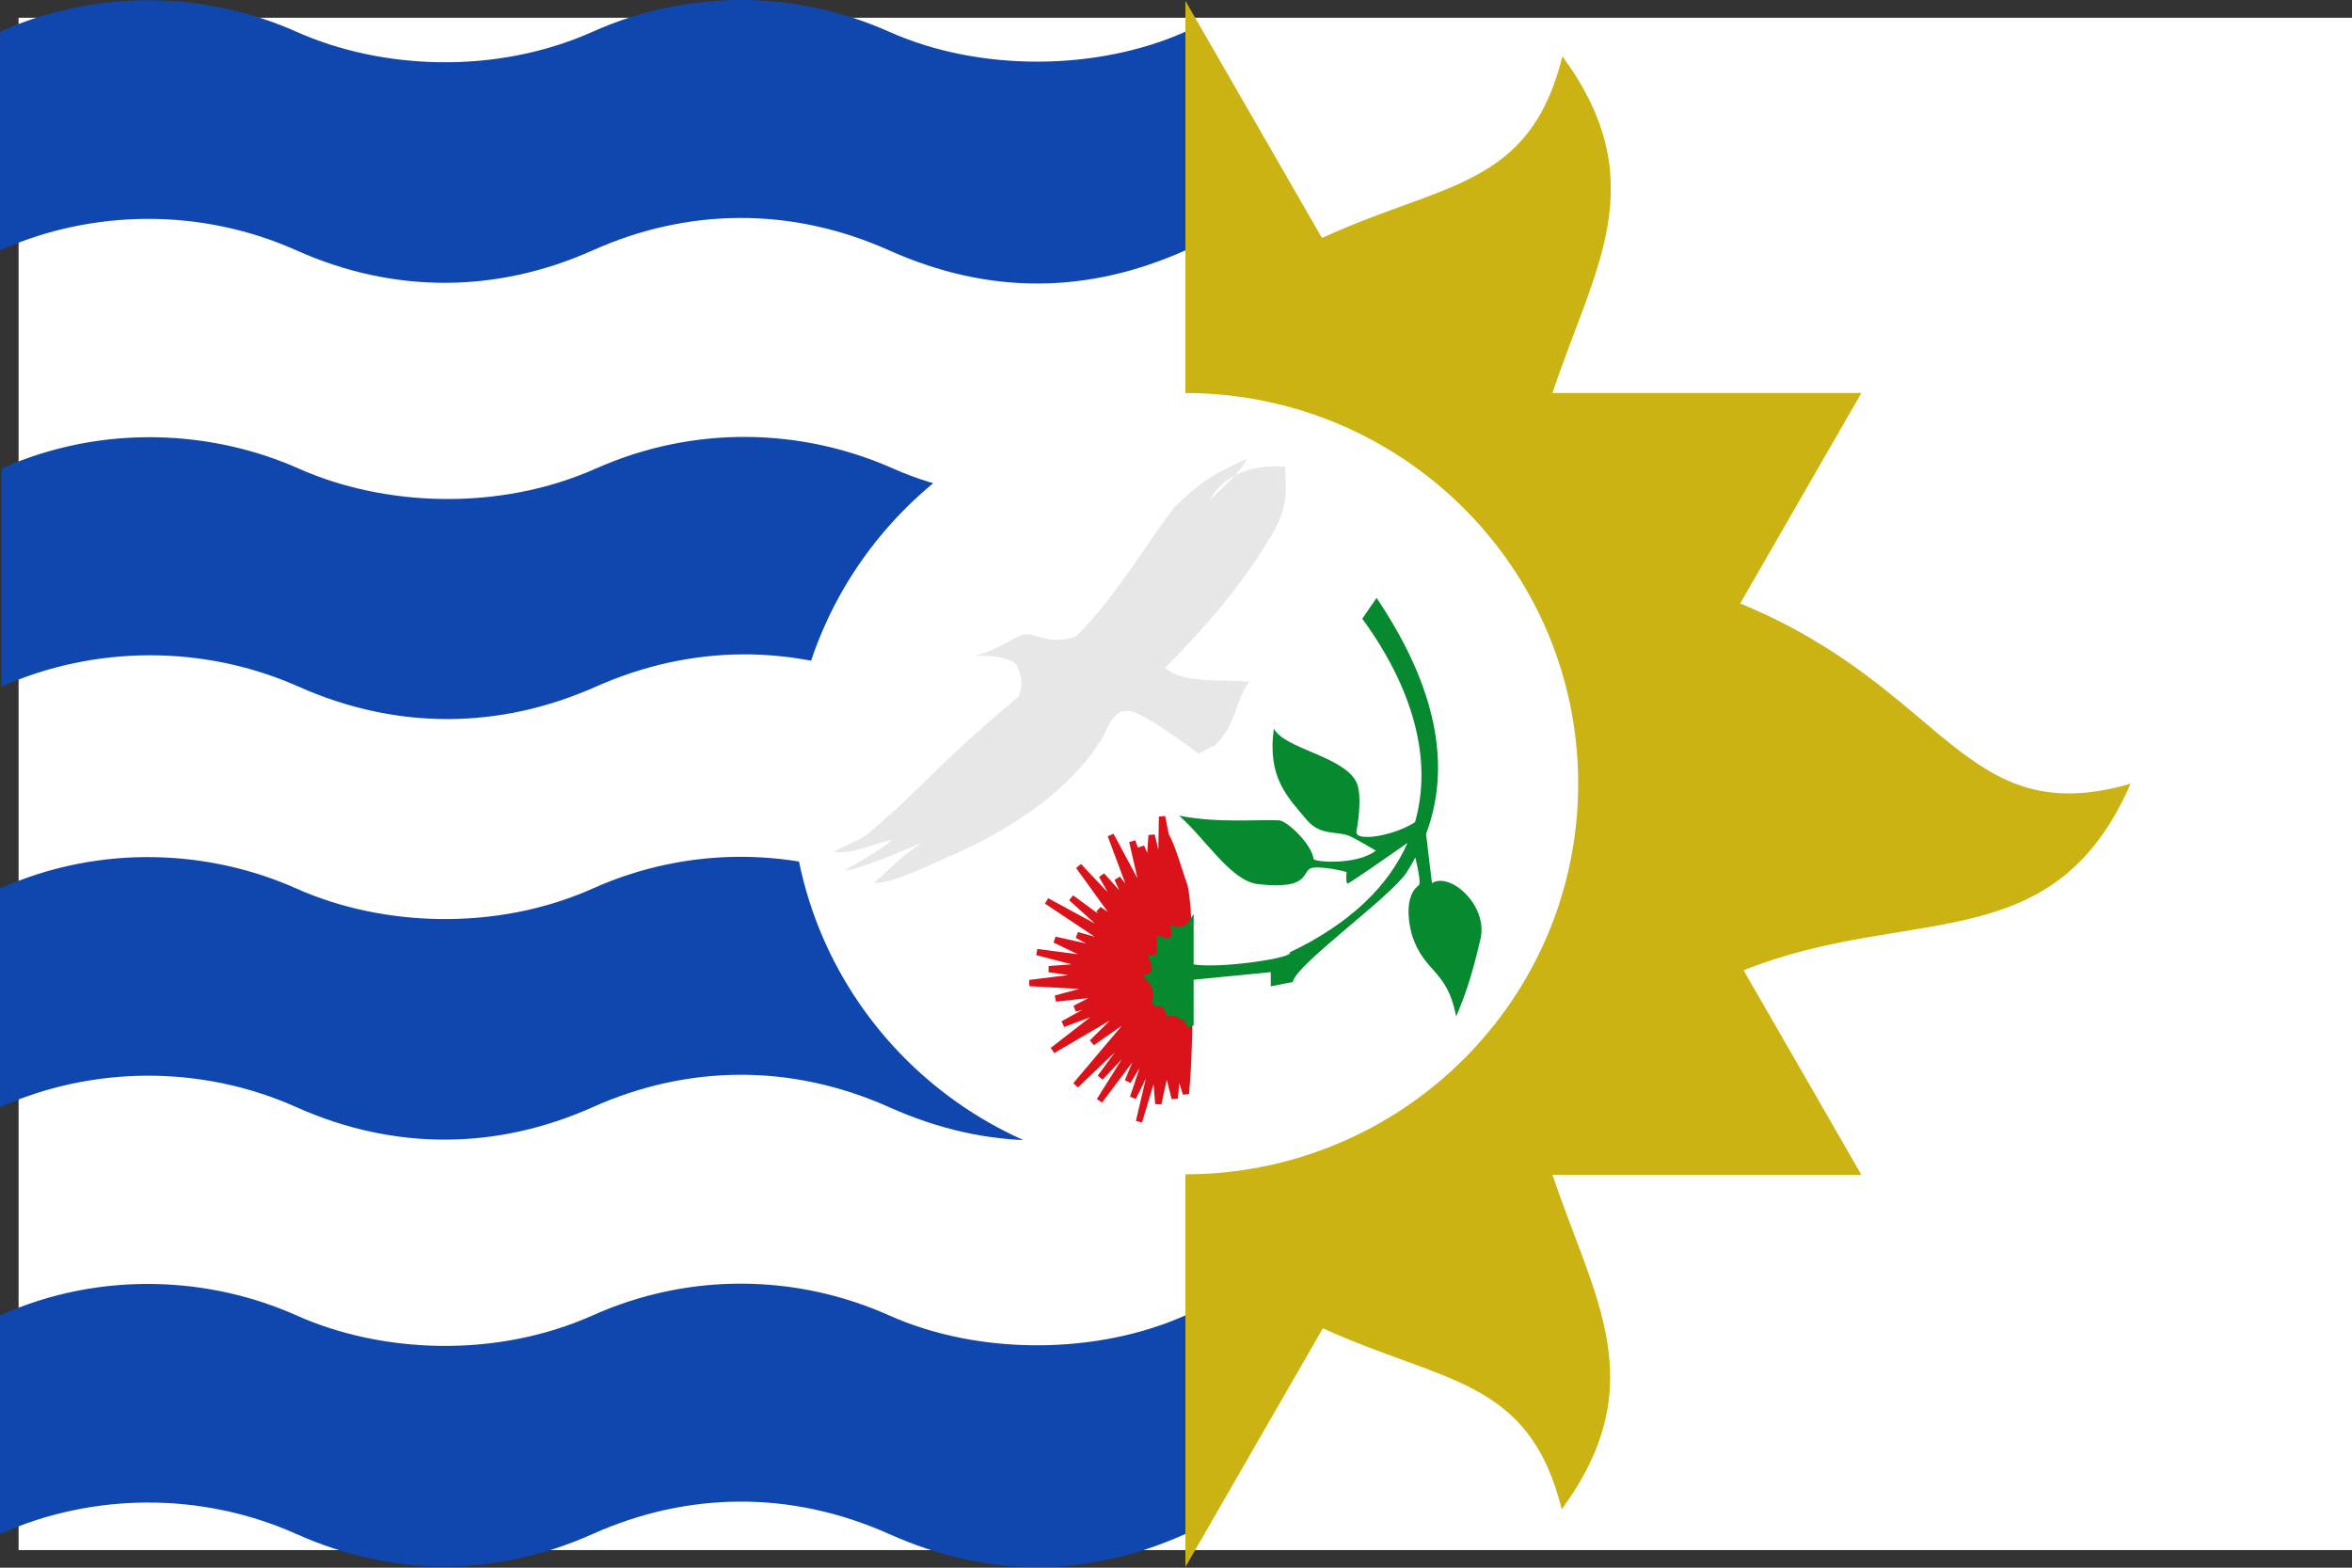
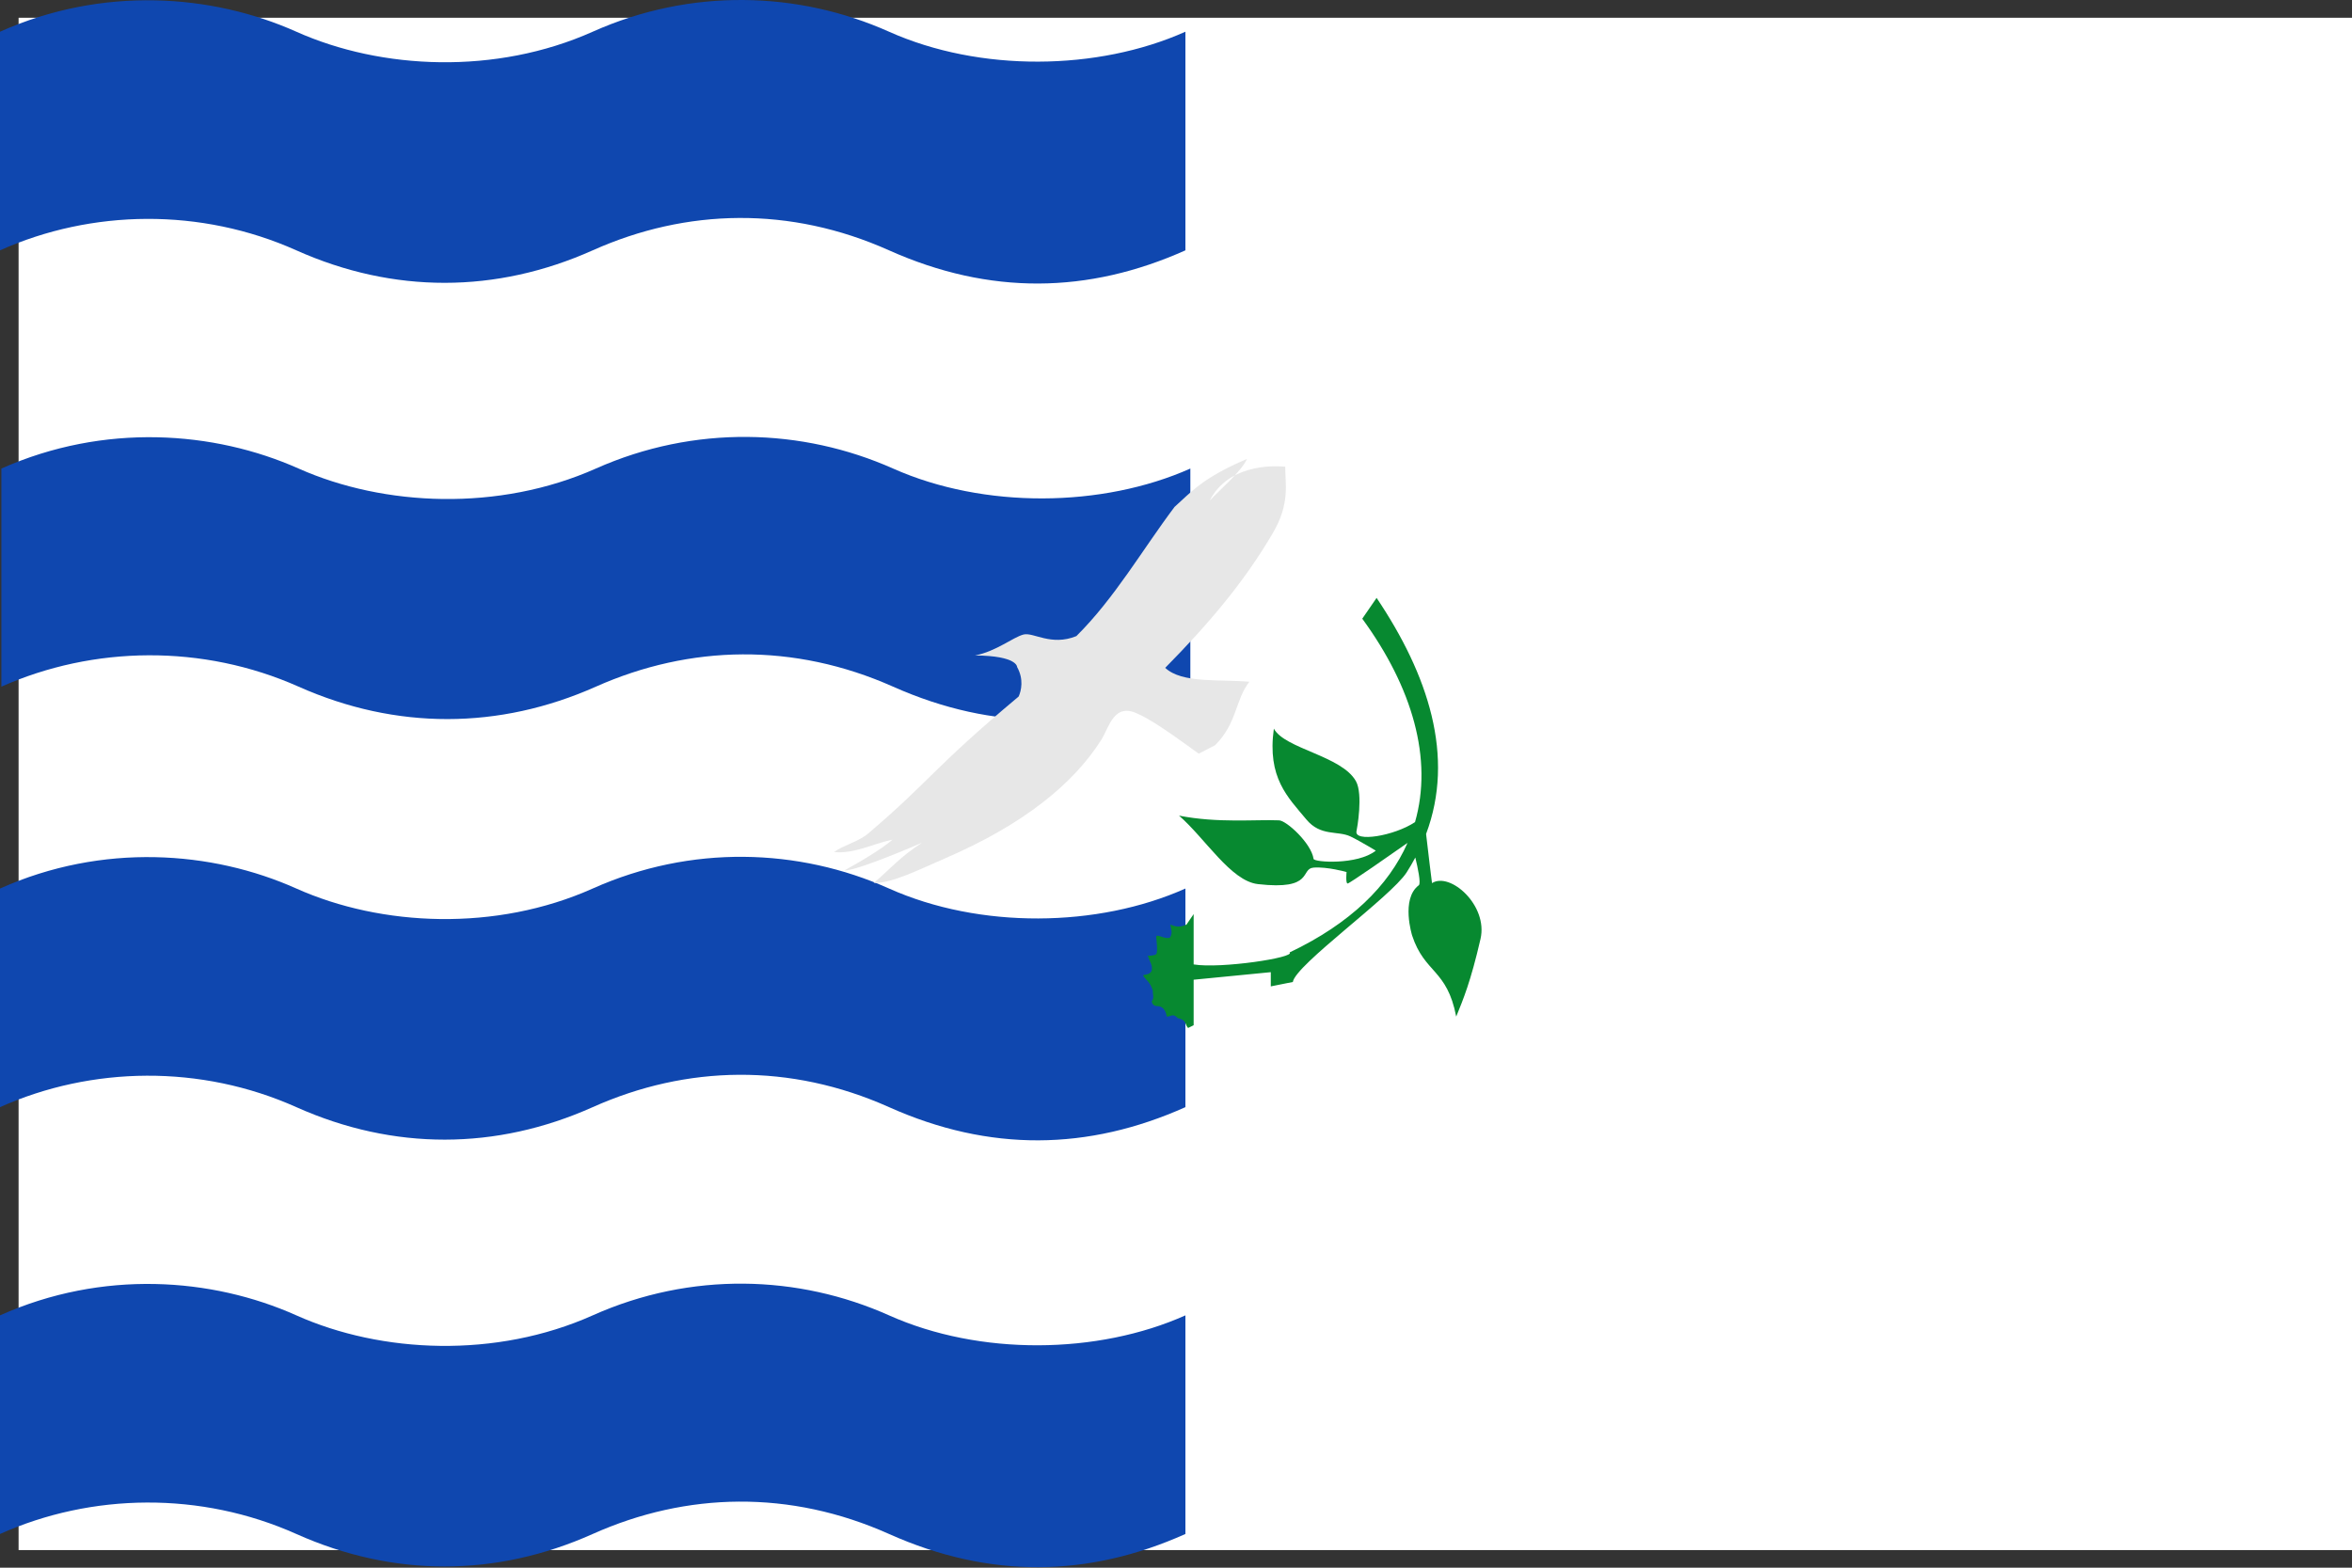
<svg xmlns="http://www.w3.org/2000/svg" xmlns:ns1="http://sodipodi.sourceforge.net/DTD/sodipodi-0.dtd" xmlns:ns2="http://www.inkscape.org/namespaces/inkscape" version="1.0" width="750" height="500" id="svg2" ns1:version="0.32" ns2:version="0.46" ns1:docname="bandera33.svg" ns2:output_extension="org.inkscape.output.svg.inkscape">
  <rect width="100%" height="100%" fill="#333333" stroke="none" />
  <ns1:namedview ns2:window-height="712" ns2:window-width="1280" ns2:pageshadow="2" ns2:pageopacity="0.0" guidetolerance="10.0" gridtolerance="10.0" objecttolerance="10.0" borderopacity="1.0" bordercolor="#666666" pagecolor="#ffffff" id="base" showgrid="false" ns2:zoom="0.72533333" ns2:cx="375" ns2:cy="250" ns2:window-x="-4" ns2:window-y="-4" ns2:current-layer="svg2" />
  <defs id="defs4">
    <ns2:perspective ns1:type="inkscape:persp3d" ns2:vp_x="0 : 250 : 1" ns2:vp_y="0 : 1000 : 0" ns2:vp_z="750 : 250 : 1" ns2:persp3d-origin="375 : 166.66667 : 1" id="perspective2420" />
  </defs>
  <g id="layer2" />
  <g id="layer1" transform="matrix(1.008,0,0,1.001,0,-0.226)">
    <rect width="738.235" height="488.235" x="5.882" y="5.882" id="rect2385" style="opacity:1;fill:#ffffff;fill-opacity:1;fill-rule:nonzero;stroke:none;stroke-width:11.765;stroke-linecap:round;stroke-linejoin:miter;stroke-miterlimit:4;stroke-dasharray:none;stroke-dashoffset:0;stroke-opacity:1" />
    <path d="M 0,419.332 C 32.45,404.71 67.053,407.302 93.75,419.332 C 120.682,431.468 156.907,433.117 187.5,419.332 C 218.608,405.315 252.575,406.411 281.25,419.332 C 309.925,432.253 347.251,431.836 375,419.332 L 375,488.988 C 344.238,502.85 313.072,503.327 281.25,488.988 C 249.94,474.88 217.207,475.602 187.5,488.988 C 156.989,502.736 124.517,502.852 93.75,488.988 C 63.503,475.358 29.04,475.902 0,488.988 L 0,419.332 z" id="rect3212" style="fill:#0f47af;fill-opacity:1;fill-rule:nonzero;stroke:none;stroke-width:0.872;stroke-linecap:round;stroke-linejoin:miter;stroke-miterlimit:4;stroke-dashoffset:0;stroke-opacity:1" />
    <path d="M 0.437,149.519 C 32.984,134.932 67.691,137.518 94.469,149.519 C 121.481,161.626 157.816,163.272 188.5,149.519 C 219.701,135.535 253.771,136.629 282.531,149.519 C 311.292,162.41 348.731,161.994 376.563,149.519 L 376.563,219.012 C 345.708,232.841 314.449,233.317 282.531,219.012 C 251.128,204.936 218.296,205.657 188.5,219.012 C 157.898,232.728 125.328,232.843 94.469,219.012 C 64.131,205.414 29.565,205.957 0.437,219.012 L 0.437,149.519 z" id="path3220" style="fill:#0f47af;fill-opacity:1;fill-rule:nonzero;stroke:none;stroke-width:0.874;stroke-linecap:round;stroke-linejoin:miter;stroke-miterlimit:4;stroke-dashoffset:0;stroke-opacity:1" />
    <path d="M 0,283.332 C 32.45,268.71 67.053,271.302 93.75,283.332 C 120.682,295.468 156.907,297.117 187.5,283.332 C 218.608,269.315 252.575,270.411 281.25,283.332 C 309.925,296.253 347.251,295.836 375,283.332 L 375,352.988 C 344.238,366.85 313.072,367.327 281.25,352.988 C 249.94,338.88 217.207,339.602 187.5,352.988 C 156.989,366.736 124.517,366.852 93.75,352.988 C 63.503,339.358 29.04,339.902 0,352.988 L 0,283.332 z" id="path3224" style="fill:#0f47af;fill-opacity:1;fill-rule:nonzero;stroke:none;stroke-width:0.872;stroke-linecap:round;stroke-linejoin:miter;stroke-miterlimit:4;stroke-dashoffset:0;stroke-opacity:1" />
    <path d="M 0,10.332 C 32.45,-4.29 67.053,-1.698 93.75,10.332 C 120.682,22.468 156.907,24.117 187.5,10.332 C 218.608,-3.685 252.575,-2.589 281.25,10.332 C 309.925,23.253 347.251,22.836 375,10.332 L 375,79.988 C 344.238,93.85 313.072,94.327 281.25,79.988 C 249.94,65.88 217.207,66.602 187.5,79.988 C 156.989,93.736 124.517,93.852 93.75,79.988 C 63.503,66.358 29.04,66.902 0,79.988 L 0,10.332 z" id="path3230" style="fill:#0f47af;fill-opacity:1;fill-rule:nonzero;stroke:none;stroke-width:0.872;stroke-linecap:round;stroke-linejoin:miter;stroke-miterlimit:4;stroke-dashoffset:0;stroke-opacity:1" />
-     <path d="M 375,0.497 L 375,104.228 L 375,313.75 L 375,499.503 L 418.488,423.446 C 456.465,440.998 483.704,439.156 494.052,481.105 C 523.277,440.998 503.973,413.442 491.144,374.564 L 588.854,374.564 L 551.582,309.377 C 604.205,288.205 649.483,306.476 674.005,249.938 C 620.969,265.308 616.271,219.796 550.5,192.497 L 588.854,125.436 L 491.144,125.436 C 503.967,86.186 523.668,58.523 494.268,18.176 C 483.876,60.305 456.442,58.259 418.21,76.054 L 375,0.497 z" id="path3540" style="fill:#cab313;fill-opacity:1;fill-rule:nonzero;stroke:none;stroke-width:0.995;stroke-linecap:round;stroke-linejoin:miter;stroke-miterlimit:4;stroke-dashoffset:0;stroke-opacity:1" />
-     <path d="M 708.087,204.142 C 708.087,276.582 649.363,335.306 576.923,335.306 C 504.483,335.306 445.759,276.582 445.759,204.142 C 445.759,131.702 504.483,72.978 576.923,72.978 C 649.363,72.978 708.087,131.702 708.087,204.142 L 708.087,204.142 z" transform="matrix(0.949,0,0,0.949,-172.724,56.19)" id="path3232" style="fill:#ffffff;fill-opacity:1;fill-rule:evenodd;stroke:none;stroke-width:1px;stroke-linecap:butt;stroke-linejoin:miter;stroke-opacity:1" />
-     <path d="M 375.143,348.716 C 376.818,332.102 376.792,288.491 374.567,282.159 C 372.452,276.137 371.062,270.451 368.786,266.34 L 367.609,260.421 L 367.374,274.479 L 370.905,280.892 L 366.197,274.233 L 364.313,266.34 L 363.607,276.206 L 361.018,270.04 L 364.313,284.838 L 358.193,268.313 L 362.43,287.058 L 351.365,266.34 L 359.134,287.304 L 353.484,280.152 L 357.722,289.524 L 348.54,279.165 L 355.368,291.25 L 341.242,276.206 L 354.661,294.95 L 347.599,290.017 L 353.249,296.923 L 338.888,286.318 L 353.249,299.389 L 331.119,287.304 L 352.072,301.362 L 340.772,298.156 L 350.188,303.335 L 333.709,299.636 L 346.892,306.048 L 328.059,303.582 L 345.009,308.021 L 331.826,309.008 L 345.245,310.981 L 325.705,313.447 L 347.599,314.681 L 333.944,318.38 L 349.482,316.654 L 340.065,321.586 L 350.424,318.627 L 336.299,326.519 L 350.659,321.093 L 333.003,334.905 L 357.251,320.6 L 345.48,332.438 L 360.547,321.833 L 340.301,346.003 L 360.311,326.766 L 348.07,343.537 L 361.018,329.725 L 347.834,350.936 L 362.195,331.698 L 356.78,344.77 L 364.313,332.192 L 358.428,349.949 L 365.49,335.398 L 360.311,357.595 L 365.49,340.331 L 366.432,351.922 L 369.022,339.837 L 371.611,350.196 L 372.553,340.084 L 375.143,348.716 z" id="path3634" style="fill:#da121a;fill-opacity:1;fill-rule:evenodd;stroke:#da121a;stroke-width:2;stroke-linecap:butt;stroke-linejoin:miter;stroke-miterlimit:4;stroke-dasharray:none;stroke-opacity:1" />
    <path d="M 435.481,190.73 L 430.95,197.355 C 446.845,219.271 453.35,242.094 447.637,262.168 C 441.039,266.594 428.208,268.712 429.137,264.98 C 429.306,264.304 431.251,253.303 428.95,249.137 C 424.467,241.022 406.412,238.834 402.981,232.387 C 400.814,248.045 407.4,254.216 413.262,261.324 C 417.785,266.808 423.144,264.811 427.2,266.73 C 428.657,267.42 431.162,268.848 432.981,269.918 C 434.279,270.682 435.231,271.262 435.231,271.262 C 429.437,275.905 415.701,274.985 415.543,273.887 C 414.831,268.906 407.004,261.709 404.637,261.605 C 397.312,261.284 385.338,262.553 372.981,260.105 C 381.291,267.369 389.345,280.923 397.918,281.918 C 415.784,283.992 411.223,277.008 415.543,276.668 C 419.868,276.327 425.981,278.074 425.981,278.074 C 425.981,278.074 425.627,281.73 426.325,281.73 C 426.913,281.73 440.438,272.206 445.262,268.793 C 439.316,282.418 427.211,294.476 407.95,303.699 C 409.875,305.304 386.153,308.947 377.606,307.512 L 377.606,291.48 L 375.356,294.793 C 373.671,295.665 371.979,295.665 370.293,294.793 C 370.235,296.188 371.21,297.15 370.106,298.98 C 368.305,299.618 365.762,297.459 365.762,298.824 C 365.762,298.824 366.351,303.617 365.762,304.23 C 365.218,304.797 363.137,304.73 363.137,304.73 C 363.486,306.416 364.984,308.021 364.2,309.793 C 363.415,310.897 362.446,310.605 361.575,311.012 C 362.621,312.639 363.828,313.039 364.7,315.887 C 364.583,316.991 365.257,318.269 364.356,319.199 C 364.356,319.199 364.389,320.793 366.106,320.793 C 368.808,320.793 369.075,324.105 369.075,324.105 C 370.237,324.28 371.033,322.862 372.543,324.605 C 375.565,325.216 374.752,326.716 375.856,327.762 L 377.606,326.887 L 377.606,312.387 L 402.012,309.98 L 402.012,314.512 L 408.981,313.105 C 409.883,307.594 440.014,285.986 444.981,278.199 C 445.986,276.624 446.888,275.04 447.731,273.449 C 448.499,276.66 449.585,281.717 448.825,282.293 C 443.072,286.651 446.731,298.324 446.731,298.324 C 450.683,310.411 457.763,308.911 460.668,324.137 C 462.88,318.656 465.222,313.098 468.356,299.387 C 470.802,288.683 458.751,277.953 453.012,281.605 C 453.012,281.605 451.644,270.689 451.137,265.949 C 460.338,241.269 451.834,215.228 435.481,190.73 z" id="path3622" style="fill:#078930;fill-opacity:1;fill-rule:evenodd;stroke:none;stroke-width:1px;stroke-linecap:butt;stroke-linejoin:miter;stroke-opacity:1" />
    <path d="M 299.083,273.666 C 324.02,262.829 339.7,249.788 348.393,235.945 C 350.874,231.994 352.405,223.731 360.227,227.808 C 365.487,230.027 377.565,239.223 379.211,240.361 L 384.389,237.67 C 391.432,230.599 390.72,223.203 395.237,217.453 C 385.739,216.596 373.932,218.049 368.61,213.016 C 382.016,199.316 393.291,186.156 402.634,170.116 C 408.221,160.525 406.535,154.285 406.578,148.913 C 401.768,148.498 388.414,148.495 382.663,159.761 C 385.622,156.474 392.525,150.721 394.498,146.448 C 380.42,152.462 376.863,156.974 371.569,161.734 C 361.378,175.376 352.667,190.744 340.504,202.907 C 332.45,206.194 326.882,201.558 323.738,202.414 C 320.364,203.333 315.166,207.75 308.452,209.071 C 321.955,209.159 321.766,212.769 321.766,212.769 C 323.903,216.632 323.081,220.248 322.259,222.138 C 294.636,245.466 294.77,248.506 274.675,265.777 C 271.637,268.388 267.114,269.393 263.827,271.694 C 270.237,272.352 276.154,269.064 282.318,267.749 C 282.318,267.749 279.113,270.954 267.032,277.611 C 271.47,277.611 291.687,268.735 291.687,268.735 C 284.373,273.502 281.496,277.283 276.401,281.556 C 282.154,281.72 290.916,277.216 299.083,273.666 z" id="path3645" style="fill:#e7e7e7;fill-opacity:1;fill-rule:evenodd;stroke:none;stroke-width:1px;stroke-linecap:butt;stroke-linejoin:miter;stroke-opacity:1" />
  </g>
</svg>